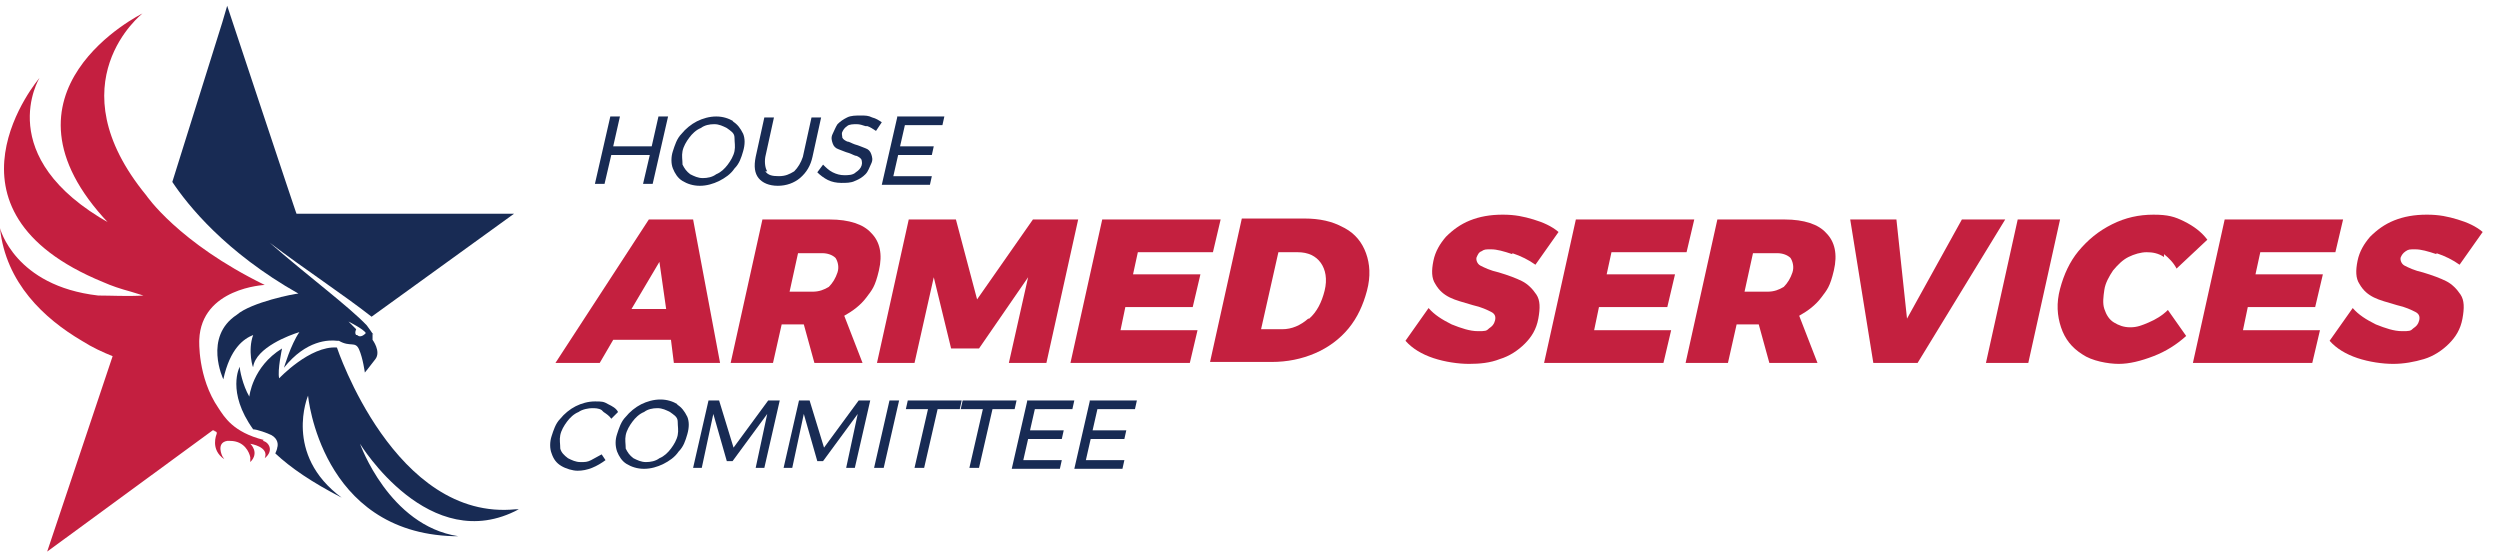
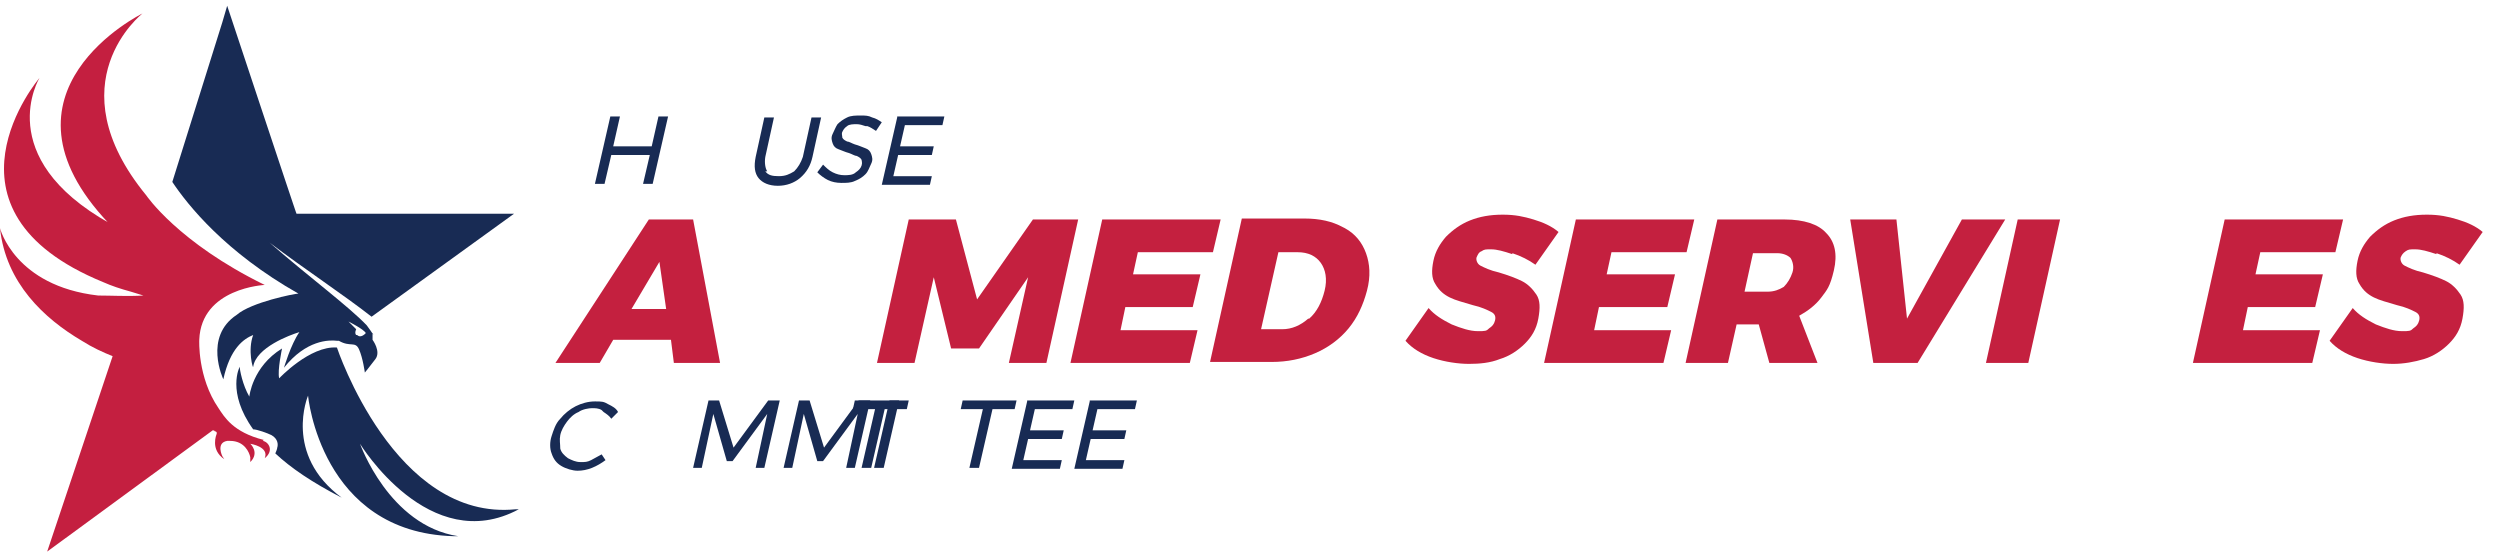
<svg xmlns="http://www.w3.org/2000/svg" version="1.1" viewBox="0 0 259.7 57.4">
  <defs>
    <style>
      .cls-1 {
        fill: #182b54;
      }

      .cls-2 {
        fill: #c41f40;
      }

      .cls-3 {
        fill: #c4203f;
      }
    </style>
  </defs>
  <g>
    <g id="Layer_1">
      <g>
        <g>
          <g>
            <path class="cls-1" d="M63.4,12.1h1l-.7,3.1h4l.7-3.1h1l-1.6,7h-1l.7-3h-4l-.7,3h-1l1.6-7Z" />
-             <path class="cls-1" d="M76.1,12.6c.5.3.8.7,1.1,1.3.2.5.2,1.1,0,1.8s-.4,1.3-.9,1.8c-.4.6-1,1-1.6,1.3-.6.3-1.3.5-2,.5s-1.3-.2-1.8-.5c-.5-.3-.8-.8-1-1.3s-.2-1.2,0-1.8.4-1.3.9-1.8c.4-.5,1-1,1.6-1.3.6-.3,1.3-.5,2-.5s1.3.2,1.8.5ZM72.8,13.3c-.5.2-.9.6-1.2,1s-.6.9-.7,1.4,0,.9,0,1.4c.2.4.4.7.8,1,.4.2.8.4,1.3.4s1-.1,1.4-.4c.5-.2.9-.6,1.2-1,.3-.4.6-.9.7-1.4s0-.9,0-1.4-.4-.7-.8-1c-.4-.2-.8-.4-1.3-.4s-1,.1-1.4.4Z" />
            <path class="cls-1" d="M79.5,17.8c.3.4.7.5,1.4.5s1.1-.2,1.6-.5c.4-.4.7-.9.9-1.5l.9-4.1h1l-.9,4.1c-.2.9-.6,1.6-1.3,2.2-.6.5-1.4.8-2.3.8s-1.6-.3-2-.8-.5-1.2-.3-2.2l.9-4.1h1l-.9,4.1c-.1.6,0,1.2.2,1.5Z" />
            <path class="cls-1" d="M89.9,13.1c-.3-.1-.6-.2-.9-.2s-.8,0-1,.2c-.3.2-.4.4-.5.6s0,.4,0,.6c.1.2.3.3.5.4.2,0,.5.2.8.3.4.1.8.3,1.1.4.3.1.5.3.6.6.1.3.2.6,0,1s-.3.8-.6,1.1-.6.5-1.1.7c-.4.2-.9.2-1.4.2s-1-.1-1.4-.3c-.4-.2-.8-.5-1.1-.8l.6-.8c.3.3.6.6,1,.8.4.2.8.3,1.2.3s.9,0,1.2-.3c.3-.2.5-.4.6-.7s0-.5,0-.6c-.1-.2-.3-.3-.5-.4-.2,0-.5-.2-.8-.3-.4-.1-.8-.3-1.1-.4-.3-.1-.5-.3-.6-.6-.1-.3-.2-.6,0-1s.3-.7.5-1c.3-.3.6-.5,1-.7.4-.2.9-.2,1.4-.2s.8,0,1.2.2c.4.1.7.3,1,.5l-.6.9c-.3-.2-.6-.4-.9-.5Z" />
            <path class="cls-1" d="M93.2,12.1h4.9l-.2.9h-3.9l-.5,2.2h3.5l-.2.9h-3.5l-.5,2.2h4l-.2.9h-5l1.6-7Z" />
          </g>
          <g>
            <path class="cls-1" d="M62.5,42.6c-.3-.2-.7-.2-1-.2s-1,.1-1.4.4c-.5.2-.9.6-1.2,1s-.6.9-.7,1.4,0,.9,0,1.4c.1.4.4.7.8,1,.4.2.8.4,1.3.4s.7,0,1.1-.2c.4-.2.7-.4,1.1-.6l.4.6c-.4.3-.9.6-1.4.8-.5.2-1,.3-1.5.3s-1.2-.2-1.7-.5c-.5-.3-.8-.7-1-1.3-.2-.5-.2-1.2,0-1.8s.4-1.3.9-1.8c.4-.5,1-1,1.6-1.3.6-.3,1.3-.5,2-.5s.9,0,1.4.3c.4.2.8.4,1,.8l-.7.7c-.2-.3-.5-.5-.8-.7Z" />
-             <path class="cls-1" d="M70.3,42c.5.3.8.7,1.1,1.3.2.5.2,1.1,0,1.8s-.4,1.3-.9,1.8c-.4.6-1,1-1.6,1.3-.6.3-1.3.5-2,.5s-1.3-.2-1.8-.5c-.5-.3-.8-.8-1-1.3-.2-.6-.2-1.2,0-1.8s.4-1.3.9-1.8c.4-.5,1-1,1.6-1.3.6-.3,1.3-.5,2-.5s1.3.2,1.8.5ZM66.9,42.8c-.5.2-.9.6-1.2,1s-.6.9-.7,1.4,0,.9,0,1.4c.2.4.4.7.8,1,.4.2.8.4,1.3.4s1-.1,1.4-.4c.5-.2.9-.6,1.2-1,.3-.4.6-.9.7-1.4s0-.9,0-1.4-.4-.7-.8-1c-.4-.2-.8-.4-1.3-.4s-1,.1-1.4.4Z" />
            <path class="cls-1" d="M73.6,41.6h1.1l1.5,4.9,3.6-4.9h1.2l-1.6,7h-.9l1.2-5.6-3.6,4.9h-.6l-1.4-4.9-1.2,5.6h-.9l1.6-7Z" />
            <path class="cls-1" d="M83,41.6h1.1l1.5,4.9,3.6-4.9h1.2l-1.6,7h-.9l1.2-5.6-3.6,4.9h-.6l-1.4-4.9-1.2,5.6h-.9l1.6-7Z" />
            <path class="cls-1" d="M92.4,41.6h1l-1.6,7h-1l1.6-7Z" />
-             <path class="cls-1" d="M94.4,41.6h5.5l-.2.9h-2.3l-1.4,6.1h-1l1.4-6.1h-2.3l.2-.9Z" />
+             <path class="cls-1" d="M94.4,41.6l-.2.9h-2.3l-1.4,6.1h-1l1.4-6.1h-2.3l.2-.9Z" />
            <path class="cls-1" d="M100.1,41.6h5.5l-.2.9h-2.3l-1.4,6.1h-1l1.4-6.1h-2.3l.2-.9Z" />
            <path class="cls-1" d="M106.7,41.6h4.9l-.2.9h-3.9l-.5,2.2h3.5l-.2.9h-3.5l-.5,2.2h4l-.2.9h-5l1.6-7Z" />
            <path class="cls-1" d="M113.2,41.6h4.9l-.2.9h-3.9l-.5,2.2h3.5l-.2.9h-3.5l-.5,2.2h4l-.2.9h-5l1.6-7Z" />
          </g>
          <g>
            <path class="cls-3" d="M70,37.7l-.3-2.4h-6l-1.4,2.4h-4.6l9.7-14.9h4.6l2.8,14.9h-4.7ZM65.6,32.1h3.6l-.7-4.9-2.9,4.9Z" />
-             <path class="cls-3" d="M84.6,37.7l-1.1-4h-2.3l-.9,4h-4.4l3.3-14.9h7c2,0,3.5.5,4.3,1.4.9.9,1.2,2.2.8,3.9s-.7,2-1.3,2.8c-.6.8-1.4,1.4-2.3,1.9l1.9,4.9h-5ZM81.9,30.3h2.5c.7,0,1.2-.2,1.7-.5.4-.4.7-.9.9-1.5s0-1.2-.2-1.5c-.3-.3-.8-.5-1.4-.5h-2.5l-.9,4.1Z" />
            <path class="cls-3" d="M94.6,22.8h4.7l2.2,8.3,5.8-8.3h4.7l-3.3,14.9h-3.9l2-8.9-5.1,7.4h-2.9l-1.8-7.4-2,8.9h-3.9l3.3-14.9Z" />
            <path class="cls-3" d="M114.6,22.8h12.2l-.8,3.4h-7.8l-.5,2.3h7l-.8,3.4h-7l-.5,2.4h8l-.8,3.4h-12.4l3.3-14.9Z" />
            <path class="cls-3" d="M139.7,23.7c1.1.6,1.8,1.5,2.2,2.6.4,1.1.5,2.4.1,3.9s-1,2.8-1.9,3.9c-.9,1.1-2.1,2-3.5,2.6s-2.9.9-4.5.9h-6.4l3.3-14.9h6.5c1.6,0,2.9.3,4,.9ZM136,33.1c.8-.7,1.3-1.7,1.6-2.9s.1-2.2-.4-2.9c-.5-.7-1.3-1.1-2.4-1.1h-2l-1.8,8h2.2c1,0,1.9-.4,2.7-1.1Z" />
          </g>
          <g>
            <path class="cls-3" d="M157.1,26.4c-.9-.3-1.6-.5-2.2-.5s-.7,0-1,.2c-.3.1-.4.4-.5.6s0,.7.4.9c.4.2,1,.5,1.9.7,1,.3,1.8.6,2.4.9.6.3,1.1.8,1.5,1.4.4.6.4,1.4.2,2.5s-.7,1.9-1.4,2.6c-.7.7-1.6,1.3-2.6,1.6-1,.4-2.1.5-3.2.5s-2.5-.2-3.7-.6c-1.2-.4-2.2-1-2.9-1.8l2.4-3.4c.6.7,1.4,1.2,2.4,1.7,1,.4,1.9.7,2.7.7s.9,0,1.2-.3c.3-.2.5-.4.6-.8s0-.7-.4-.9c-.4-.2-1-.5-1.9-.7-1-.3-1.8-.5-2.4-.8s-1.1-.7-1.5-1.4c-.4-.6-.4-1.4-.2-2.4s.7-1.8,1.3-2.5c.7-.7,1.5-1.3,2.5-1.7s2.1-.6,3.4-.6,2.2.2,3.2.5,1.9.7,2.6,1.3l-2.4,3.4c-.7-.5-1.5-.9-2.4-1.2Z" />
            <path class="cls-3" d="M163.8,22.8h12.2l-.8,3.4h-7.8l-.5,2.3h7.1l-.8,3.4h-7.1l-.5,2.4h8l-.8,3.4h-12.4l3.3-14.9Z" />
            <path class="cls-3" d="M183.8,37.7l-1.1-4h-2.3l-.9,4h-4.4l3.3-14.9h7c2,0,3.5.5,4.3,1.4.9.9,1.2,2.2.8,3.9s-.7,2-1.3,2.8c-.6.8-1.4,1.4-2.3,1.9l1.9,4.9h-5ZM181.1,30.3h2.5c.7,0,1.2-.2,1.7-.5.4-.4.7-.9.9-1.5s0-1.2-.2-1.5c-.3-.3-.8-.5-1.4-.5h-2.5l-.9,4.1Z" />
            <path class="cls-3" d="M192.3,22.8h4.7l1.1,10.3,5.7-10.3h4.5l-9.1,14.9h-4.6l-2.4-14.9Z" />
            <path class="cls-3" d="M209.6,22.8h4.4l-3.3,14.9h-4.4l3.3-14.9Z" />
-             <path class="cls-3" d="M224.8,26.7c-.6-.4-1.2-.5-1.8-.5s-1.3.2-1.9.5c-.6.3-1.1.8-1.6,1.4-.4.6-.8,1.3-.9,2s-.2,1.4,0,2c.2.6.5,1.1,1,1.4.5.3,1,.5,1.7.5s1.2-.2,1.9-.5c.7-.3,1.4-.7,2-1.3l1.9,2.7c-1,.9-2.1,1.6-3.4,2.1-1.3.5-2.5.8-3.6.8s-2.8-.3-3.8-1c-1.1-.7-1.8-1.6-2.2-2.8-.4-1.2-.5-2.5-.1-4s1-2.8,1.9-3.9c1-1.2,2.1-2.1,3.5-2.8,1.4-.7,2.8-1,4.3-1s2.2.2,3.2.7c1,.5,1.8,1.1,2.4,1.9l-3.2,3c-.3-.6-.8-1.1-1.3-1.5Z" />
            <path class="cls-3" d="M231.2,22.8h12.2l-.8,3.4h-7.8l-.5,2.3h7l-.8,3.4h-7l-.5,2.4h8l-.8,3.4h-12.4l3.3-14.9Z" />
            <path class="cls-3" d="M253.1,26.4c-.9-.3-1.6-.5-2.2-.5s-.7,0-1,.2-.4.4-.5.6,0,.7.4.9,1,.5,1.9.7c1,.3,1.8.6,2.4.9.6.3,1.1.8,1.5,1.4.4.6.4,1.4.2,2.5s-.7,1.9-1.4,2.6c-.7.7-1.6,1.3-2.6,1.6s-2.1.5-3.2.5-2.5-.2-3.7-.6c-1.2-.4-2.2-1-2.9-1.8l2.4-3.4c.6.7,1.4,1.2,2.4,1.7,1,.4,1.9.7,2.7.7s.9,0,1.2-.3c.3-.2.5-.4.6-.8s0-.7-.4-.9c-.4-.2-1-.5-1.9-.7-1-.3-1.8-.5-2.4-.8s-1.1-.7-1.5-1.4c-.4-.6-.4-1.4-.2-2.4s.7-1.8,1.3-2.5c.7-.7,1.5-1.3,2.5-1.7s2.1-.6,3.4-.6,2.2.2,3.2.5c1,.3,1.9.7,2.6,1.3l-2.4,3.4c-.7-.5-1.5-.9-2.4-1.2Z" />
          </g>
        </g>
        <path class="cls-1" d="M53.6,52.9h0c-12.6,1.3-18.6-16.8-18.6-16.8-2.8-.2-6,3.2-6,3.2-.2-.8.3-3.1.3-3.1-3.1,1.9-3.4,5-3.4,5-.7-1.2-1-2.8-1-3.1h0c0,0-1.4,2.6,1.4,6.5.4,0,1.5.4,1.9.6.7.4.7,1,.6,1.3,0,.1-.1.4-.2.6,1.6,1.5,3.8,3,6.9,4.6h0c-6.1-4.5-3.5-10.6-3.5-10.6,0,0,1.3,14.2,15.1,14.6h.5c-7.2-1.1-10.2-9.6-10.2-9.6,0,0,7.2,11.8,16.5,6.8Z" />
        <path class="cls-2" d="M27.4,45.7c-3.2-.8-4.1-2.4-4.7-3.3-2.2-3.2-2-7.1-2-7.1.2-5.4,6.8-5.7,6.8-5.7-9-4.4-12.3-9.3-12.3-9.3-9.6-11.7-.4-18.9-.4-18.9,0,0-16.5,8.1-3.5,21.8h.1C-.9,16.3,4.1,8.1,4.1,8.1c0,0-11.7,13.7,6.6,21.2.9.4,1.8.7,2.9,1l1.3.4c-1.7.1-3.3,0-4.7,0C1.5,29.7,0,23.7,0,23.7c.6,5.7,4.6,9.4,8.5,11.7,1.1.7,2.2,1.2,3.2,1.6l-6.8,20.3,17.2-12.6c0,0,.2,0,.2.1,0,0,.3,0,.2.3,0,0-.7,1.6.8,2.6h0s-.2-.3-.2-.3c0,0-.7-1.4.5-1.6,0,0,.2,0,.3,0,1.5,0,2,1.2,2.1,1.7v.5c1-1,0-1.9,0-1.9,0,0,2,.3,1.5,1.5h0c1-.8.4-1.7-.2-1.8Z" />
        <path class="cls-1" d="M38.8,34.8c-.2-.3-.4-.6-.7-1-1.9-2-6.1-5.1-10.1-8.6,3.7,2.8,7.8,5.5,10.6,7.7l14.8-10.7h-22.6c0,.1-7.2-21.6-7.2-21.6l-.5,1.7-5.2,16.6c1.6,2.4,5.5,7.3,13.1,11.6h0c-.4,0-4.9.9-6.4,2.2-3.5,2.3-1.4,6.7-1.4,6.7.7-3.2,2.1-4.2,3.1-4.6-.6,1.6,0,3.6,0,3.3.3-2,3.8-3.3,4.8-3.6,0,0,0,0,0,0-.9,1.3-1.6,3.7-1.6,3.7,2.3-2.9,4.7-2.9,5.5-2.8,0,0,.1,0,.2,0,1.2.7,1.7,0,2.1.9.4.9.6,2.4.6,2.4,0,0,.5-.6,1.1-1.4.6-.8-.3-2-.3-2v-.7ZM37,34.8c-.2-.2,0-.6,0-.6l-.8-.8s1.6.8,1.8,1.2c0,0-.5.6-.9.2Z" />
      </g>
    </g>
  </g>
</svg>